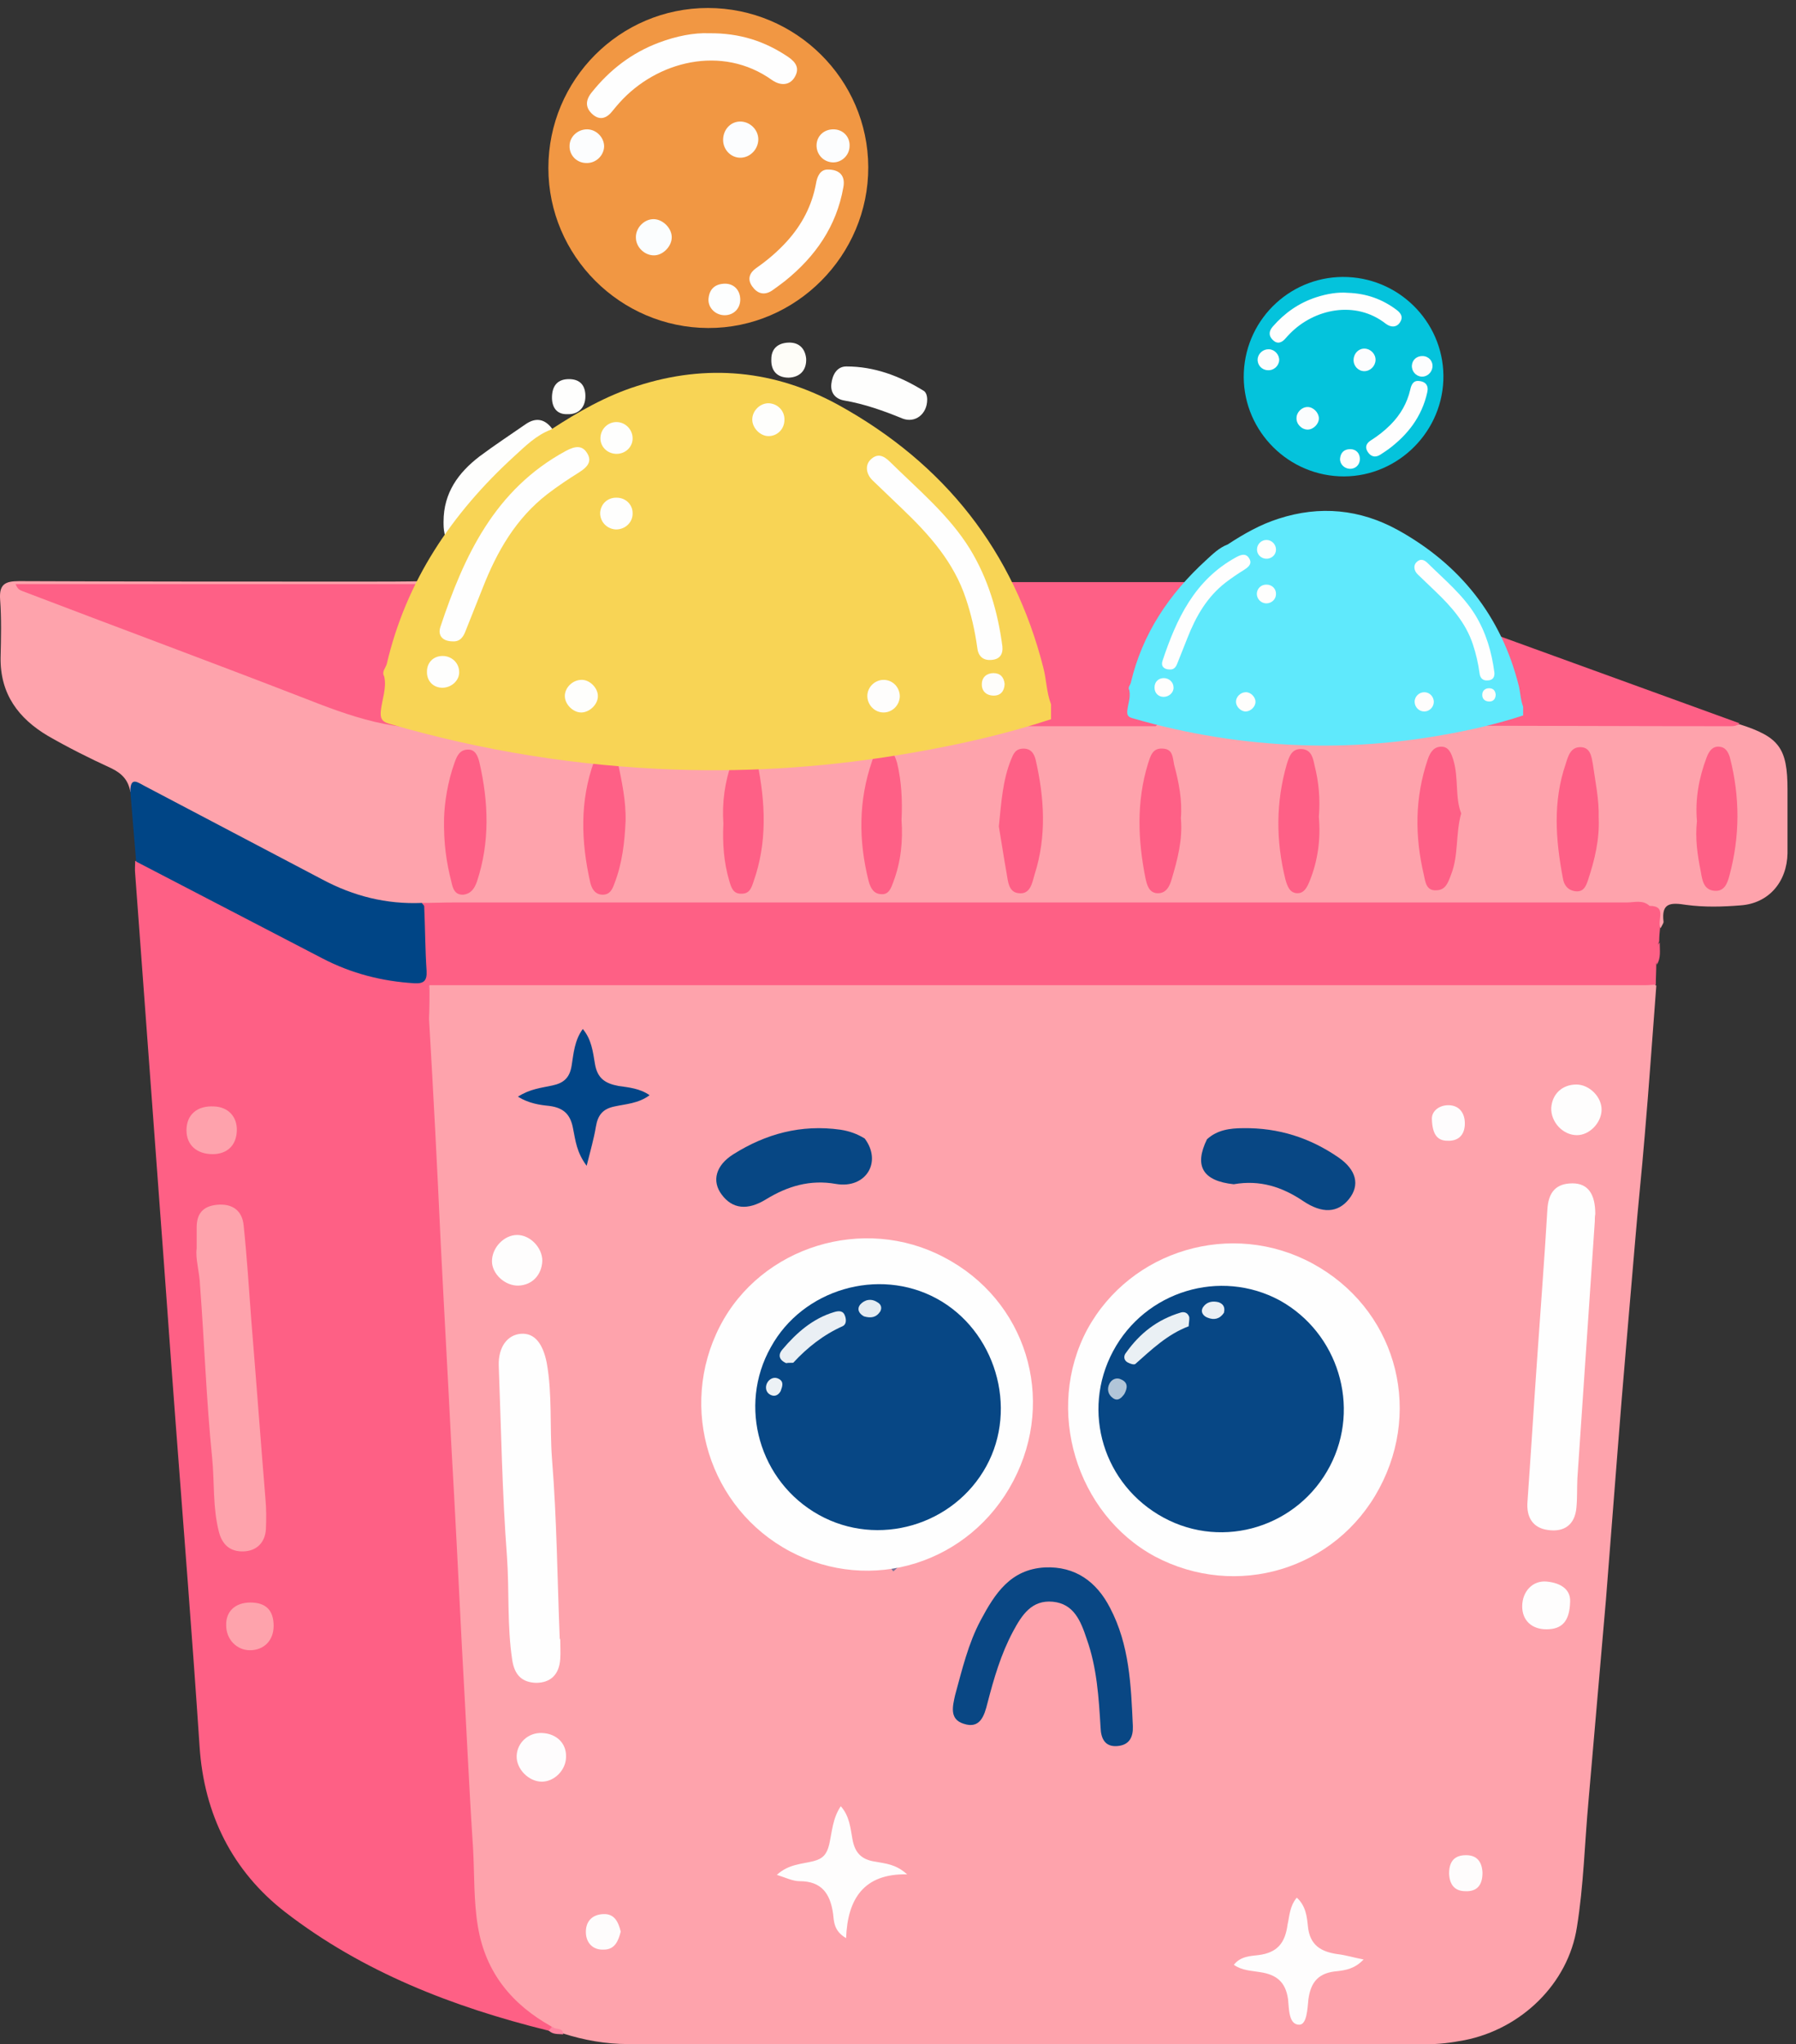
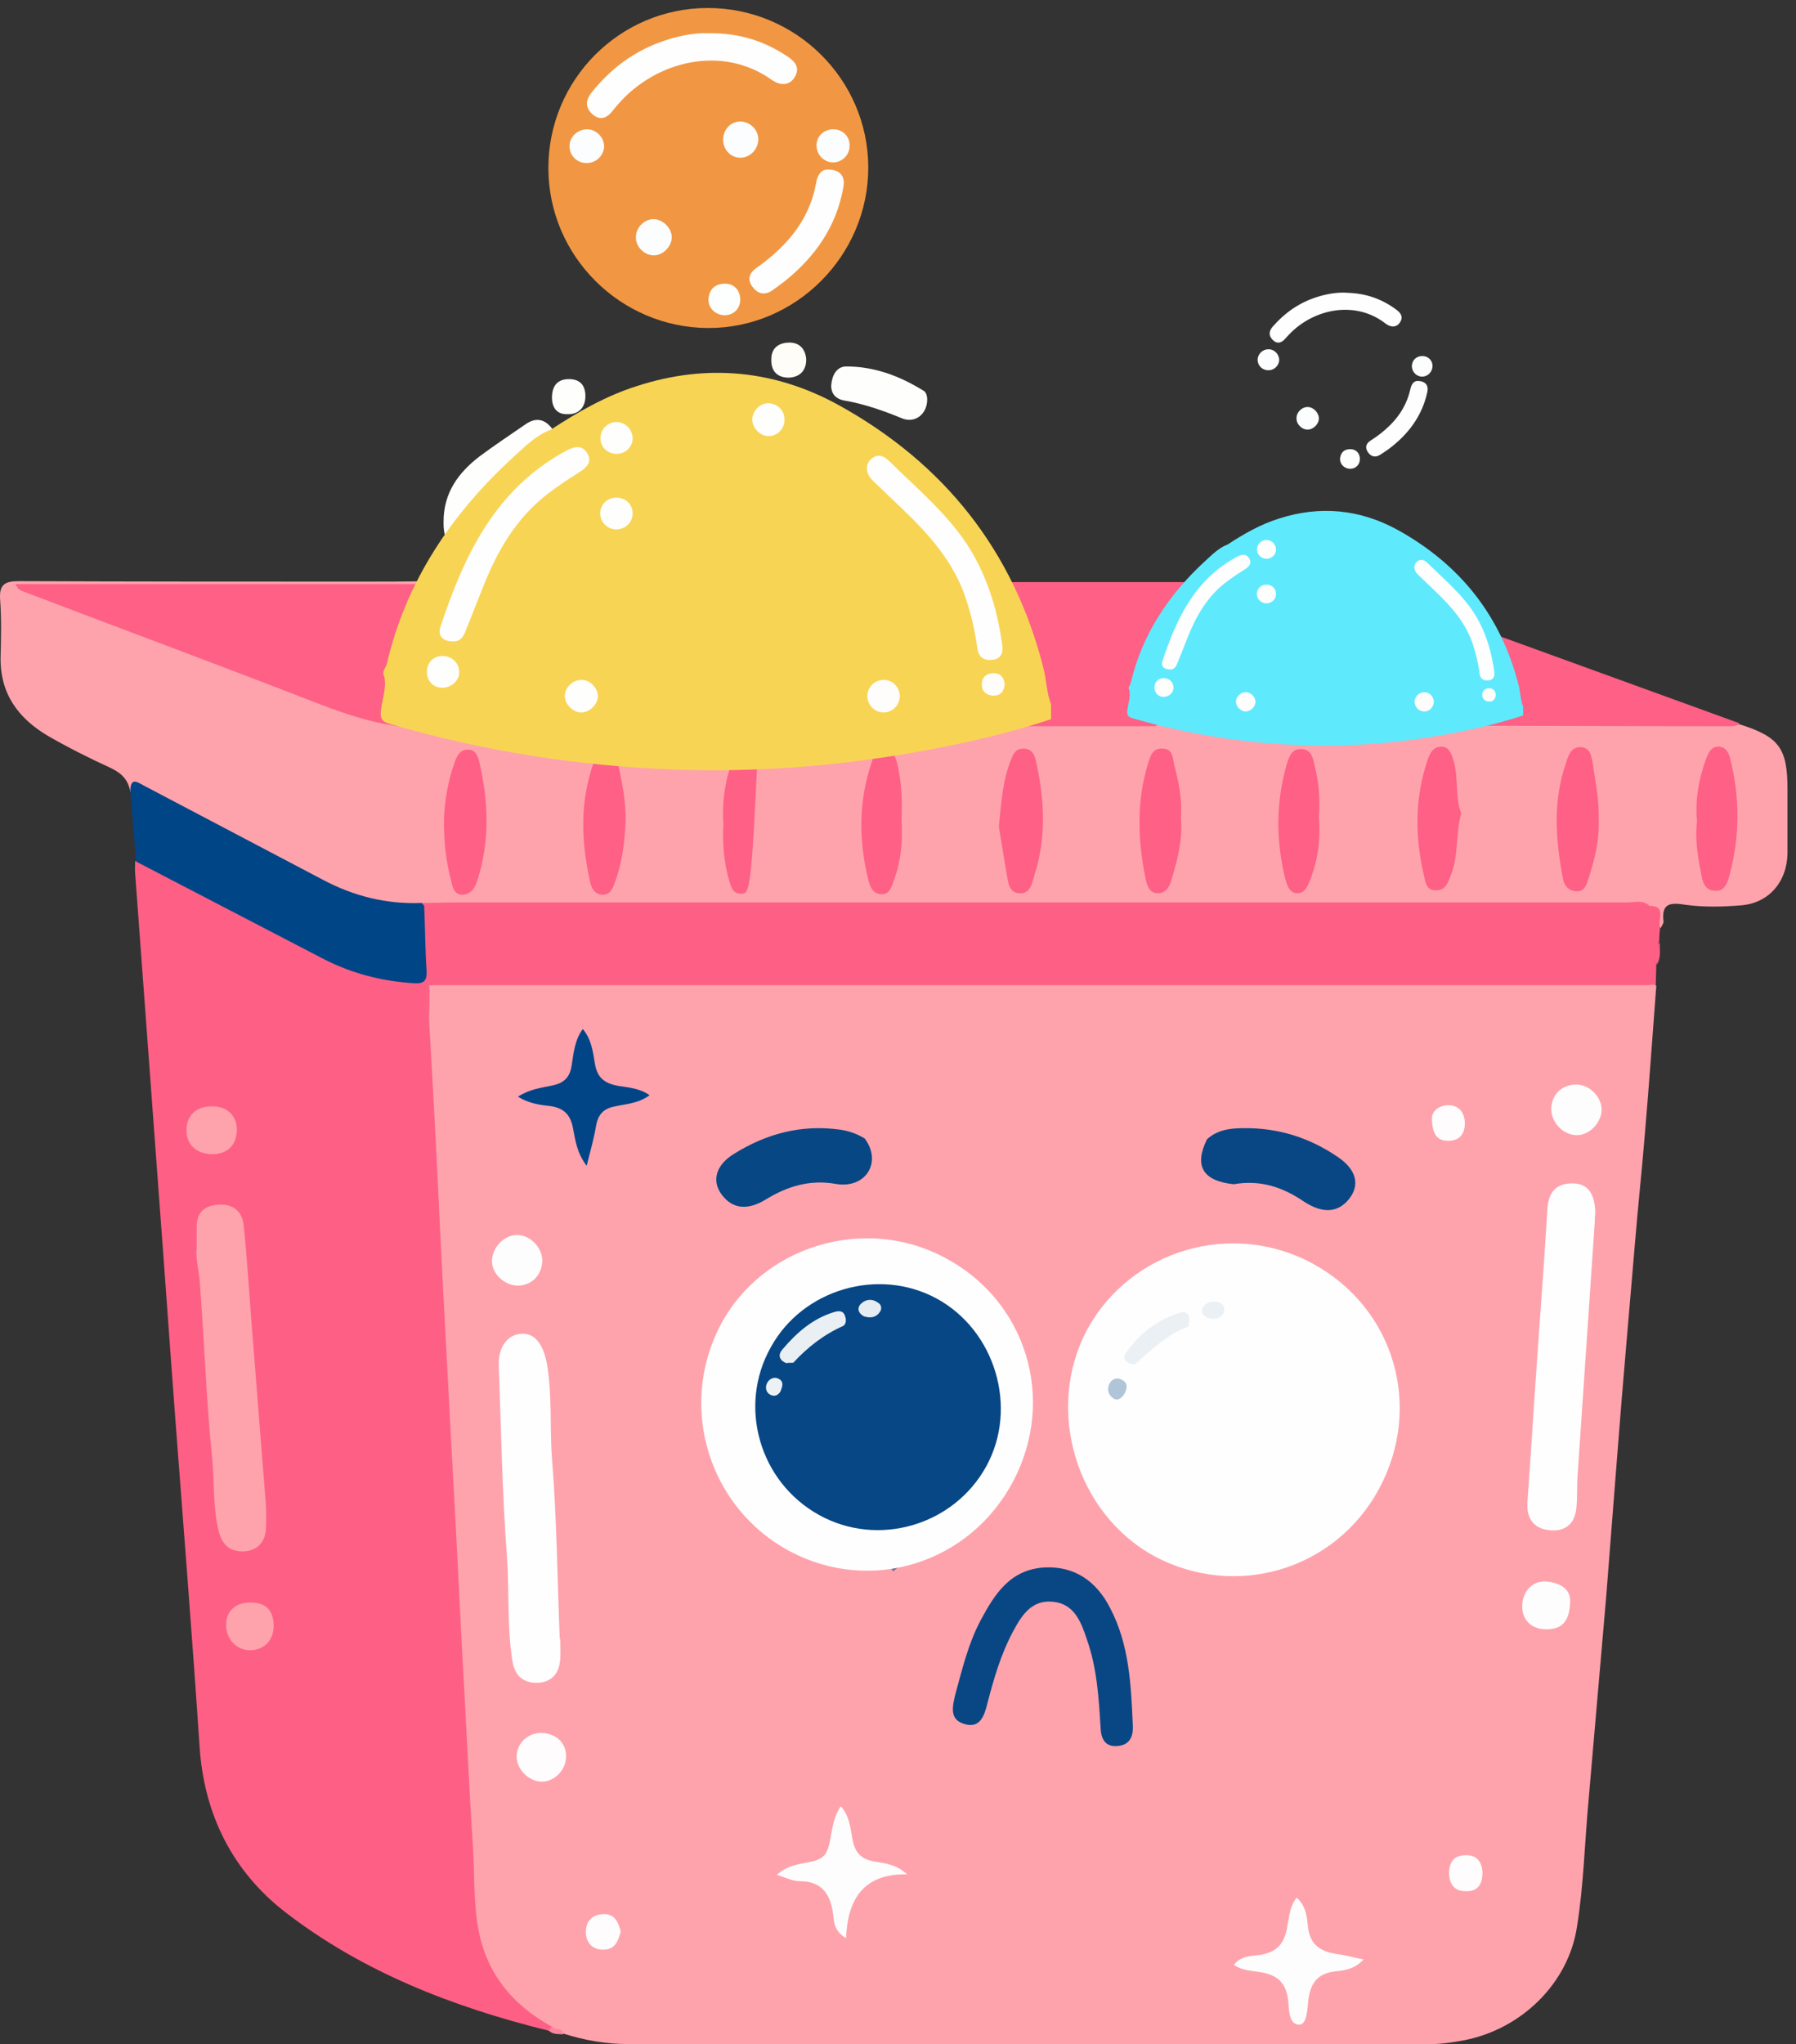
<svg xmlns="http://www.w3.org/2000/svg" width="138" height="157" viewBox="0 0 138 157" fill="none">
  <rect x="0" y="0" width="138" height="157" fill="#333333" stroke="none" />
  <path d="M127.266 75.707C126.968 79.558 126.708 83.409 126.373 87.261C126.15 89.99 125.852 92.72 125.629 95.449C125.182 100.796 124.699 106.106 124.29 111.452C123.992 115.266 123.694 119.08 123.397 122.857C122.951 128.017 122.504 133.139 122.058 138.299C121.76 141.552 121.686 144.805 121.165 148.021C120.495 152.358 116.887 155.835 112.535 156.695C111.53 156.882 110.526 157.032 109.484 156.994C89.062 156.994 68.677 156.994 48.255 156.994C46.544 156.994 44.87 156.695 43.233 156.172C42.824 155.835 42.266 155.835 41.819 155.574C38.137 153.629 36.388 150.488 36.165 146.413C35.83 139.757 35.458 133.102 35.086 126.446C34.863 122.184 34.677 117.884 34.417 113.584C34.082 107.601 33.784 101.581 33.412 95.561C33.152 91.561 32.892 87.56 32.817 83.559C32.78 81.727 32.445 79.932 32.52 78.1C32.668 77.24 32.296 76.268 32.966 75.483C33.598 75.109 34.305 75.146 35.012 75.146C65.031 75.146 95.051 75.146 125.071 75.146C125.852 75.296 126.633 75.146 127.266 75.707Z" fill="#FEA3AC" />
  <path d="M32.965 78.249C33.3 83.97 33.598 89.653 33.858 95.374C34.119 100.572 34.416 105.769 34.677 110.966C34.974 116.164 35.235 121.361 35.495 126.558C35.793 131.718 36.016 136.878 36.351 142.001C36.462 143.982 36.388 146.001 36.723 147.983C37.318 151.535 39.364 153.966 42.377 155.648C42.451 155.91 42.377 156.059 42.079 155.947C34.825 154.153 27.869 151.46 21.917 146.861C17.863 143.72 15.668 139.346 15.333 134.111C14.775 125.736 14.106 117.36 13.473 108.984C13.064 103.6 12.692 98.179 12.283 92.794C11.65 84.232 11.018 75.669 10.386 67.107C10.348 66.77 10.386 66.471 10.386 66.135C11.353 65.798 12.06 66.509 12.804 66.882C17.044 69.163 21.322 71.407 25.637 73.575C27.274 74.398 29.022 74.772 30.845 74.996C31.812 75.109 32.333 74.772 32.296 73.688C32.259 72.603 32.333 71.556 32.221 70.472C32.184 69.948 32.073 69.425 32.742 69.201C33.151 69.088 33.561 69.088 34.007 69.088C64.882 69.088 95.72 69.088 126.596 69.088C128.121 69.238 127.637 70.322 127.563 71.182C127.526 71.556 127.488 71.93 127.488 72.304C127.228 72.865 127.563 73.501 127.265 74.024C127.265 74.548 127.228 75.109 127.228 75.632C126.968 75.632 126.67 75.669 126.41 75.669C95.274 75.669 64.138 75.669 33.003 75.669C32.742 76.567 32.779 77.389 32.965 78.249Z" fill="#FE6085" />
  <path d="M127.6 71.294C127.265 70.734 128.158 69.575 126.745 69.575C126.224 69.313 125.629 69.462 125.108 69.462C94.382 69.462 63.692 69.462 32.966 69.462C30.25 70.061 27.721 69.462 25.303 68.228C20.839 65.985 16.449 63.517 11.986 61.274C11.353 60.975 10.758 60.601 10.014 60.825C9.865 59.928 9.382 59.404 8.526 58.993C6.889 58.245 5.253 57.422 3.69 56.525C1.421 55.179 0.007 53.309 0.045 50.505C0.082 49.01 0.119 47.514 0.007 46.018C-0.067 44.859 0.417 44.635 1.458 44.635C10.237 44.672 19.016 44.672 27.832 44.672C29.469 44.672 31.069 44.672 32.705 44.635C33.04 44.523 33.338 44.485 33.226 45.009C32.78 45.345 32.259 45.308 31.776 45.308C22.215 45.308 12.655 45.308 3.095 45.308C2.872 45.308 2.649 45.345 2.5 45.233C11.018 48.449 19.611 51.739 28.167 54.992C29.06 55.329 29.953 55.478 30.883 55.441C32.222 55.441 33.561 55.441 34.937 55.441C42.005 55.366 49.073 55.403 56.141 55.403C63.767 55.403 71.392 55.366 79.018 55.403C82.292 55.403 85.565 55.329 88.839 55.441C96.167 55.366 103.495 55.366 110.823 55.441C117.668 55.366 124.513 55.441 131.357 55.403C132.139 55.403 132.883 55.777 133.664 55.628C136.714 56.6 137.346 57.46 137.346 60.638C137.346 62.283 137.346 63.891 137.346 65.536C137.309 67.742 135.896 69.388 133.738 69.537C132.362 69.649 130.948 69.687 129.572 69.5C128.381 69.313 127.637 69.313 127.823 70.808C127.823 70.921 127.675 71.108 127.6 71.294Z" fill="#FEA3AC" />
  <path d="M91.592 44.71C92.15 47.14 92.15 49.496 91.294 51.851C90.96 53.496 89.955 54.656 88.802 55.777C85.529 55.777 82.292 55.777 79.019 55.777C79.428 54.356 79.316 52.861 79.279 51.403C79.168 50.692 78.721 50.094 78.126 49.72C77.308 49.234 77.085 48.823 77.642 47.925C78.275 46.916 77.94 45.794 77.68 44.71C82.329 44.71 86.942 44.71 91.592 44.71Z" fill="#FE6086" />
  <path d="M10.014 60.788C10.014 59.591 10.609 60.115 11.13 60.377C15.668 62.77 20.243 65.163 24.782 67.556C27.162 68.827 29.692 69.463 32.407 69.35C32.519 69.388 32.593 69.463 32.593 69.575C32.668 71.257 32.668 72.94 32.779 74.585C32.817 75.333 32.556 75.557 31.849 75.52C29.357 75.37 27.014 74.772 24.782 73.613C20.02 71.145 15.222 68.64 10.46 66.172C10.311 64.377 10.162 62.583 10.014 60.788Z" fill="#004586" />
  <path d="M111.307 52.562C111.977 51.104 112.609 49.608 113.576 48.262C120.272 50.692 126.968 53.123 133.664 55.553C133.441 55.778 133.18 55.778 132.883 55.778C125.517 55.778 118.152 55.74 110.786 55.74C110.228 54.581 110.526 53.534 111.307 52.562Z" fill="#FE6086" />
  <path d="M127.303 74.099C127.34 73.501 127.08 72.903 127.526 72.379C127.526 72.977 127.638 73.576 127.303 74.099Z" fill="#FE6086" />
  <path d="M42.154 155.948C42.266 155.835 42.34 155.761 42.452 155.648C42.638 155.948 43.27 155.648 43.27 156.247C42.898 156.209 42.489 156.284 42.154 155.948Z" fill="#FE85A1" />
  <path d="M43.047 125.885C43.047 126.409 43.084 126.932 43.047 127.418C42.972 128.577 42.34 129.25 41.187 129.25C40.145 129.213 39.55 128.69 39.364 127.53C38.955 124.876 39.141 122.221 38.955 119.566C38.583 114.668 38.508 109.77 38.322 104.872C38.285 103.451 38.992 102.516 40.033 102.441C41.075 102.366 41.707 103.189 42.005 104.647C42.451 107.115 42.228 109.583 42.414 112.051C42.786 116.65 42.823 121.286 43.009 125.885C43.009 125.885 43.009 125.885 43.047 125.885Z" fill="#FEFEFE" />
  <path d="M122.541 93.804C122.095 100.385 121.648 106.965 121.202 113.546C121.165 114.294 121.202 115.042 121.128 115.79C121.016 117.098 120.198 117.697 118.933 117.51C117.817 117.36 117.259 116.575 117.37 115.304C117.631 111.639 117.854 107.975 118.114 104.311C118.375 100.497 118.672 96.72 118.896 92.906C118.97 91.598 119.528 90.888 120.83 90.888C122.02 90.888 122.578 91.71 122.578 93.243C122.541 93.43 122.541 93.617 122.541 93.804Z" fill="#FEFEFE" />
  <path d="M39.795 84.231C40.725 83.632 41.581 83.558 42.436 83.371C43.329 83.184 43.775 82.772 43.924 81.838C44.073 80.903 44.147 79.893 44.78 79.033C45.449 79.818 45.561 80.791 45.71 81.688C45.896 82.847 46.528 83.221 47.532 83.408C48.313 83.52 49.169 83.595 49.913 84.118C49.057 84.754 48.09 84.791 47.235 84.978C46.305 85.165 45.933 85.651 45.784 86.549C45.635 87.446 45.375 88.344 45.077 89.54C44.296 88.493 44.222 87.596 44.036 86.698C43.85 85.651 43.366 85.091 42.213 84.941C41.469 84.866 40.651 84.754 39.795 84.231Z" fill="#014587" />
  <path d="M99.641 145.748C100.348 146.384 100.423 147.244 100.497 147.954C100.646 149.413 101.502 149.899 102.766 150.086C103.399 150.16 103.994 150.347 104.775 150.497C104.105 151.207 103.399 151.32 102.766 151.394C101.353 151.506 100.72 152.179 100.534 153.563C100.46 154.273 100.423 155.507 99.828 155.507C99.009 155.507 99.046 154.273 98.972 153.563C98.786 152.217 98.079 151.656 96.814 151.469C96.182 151.357 95.438 151.357 94.806 150.908C95.326 150.235 96.108 150.235 96.703 150.16C98.154 149.973 98.749 149.226 98.935 147.805C99.084 147.169 99.084 146.421 99.641 145.748Z" fill="#FEFDFD" />
  <path d="M69.699 143.96C66.388 143.886 65.123 145.83 65.012 148.858C64.045 148.298 64.082 147.55 64.007 146.952C63.784 145.419 63.115 144.484 61.441 144.484C60.92 144.484 60.399 144.222 59.692 143.998C60.585 143.175 61.59 143.175 62.482 142.951C63.226 142.764 63.524 142.427 63.71 141.679C63.933 140.707 63.97 139.66 64.603 138.726C65.272 139.473 65.347 140.408 65.495 141.231C65.681 142.315 66.202 142.839 67.281 142.988C68.062 143.138 68.843 143.175 69.699 143.96Z" fill="#FEFDFD" />
  <path d="M121.127 83.297C122.132 83.297 123.099 84.269 123.062 85.279C123.024 86.251 122.132 87.186 121.165 87.186C120.086 87.186 119.156 86.176 119.193 85.092C119.267 84.007 120.049 83.297 121.127 83.297Z" fill="#FEFDFD" />
  <path d="M39.847 98.74C38.806 98.777 37.801 97.842 37.801 96.87C37.801 95.823 38.731 94.851 39.736 94.851C40.74 94.851 41.67 95.823 41.67 96.832C41.633 97.917 40.889 98.702 39.847 98.74Z" fill="#FEFDFD" />
  <path d="M120.645 123.006C120.607 124.539 120.012 125.138 118.822 125.138C117.669 125.138 116.962 124.427 116.962 123.38C116.962 122.221 117.78 121.361 118.859 121.473C119.975 121.585 120.682 122.109 120.645 123.006Z" fill="#FEFDFD" />
  <path d="M43.493 134.934C43.493 135.943 42.6 136.841 41.633 136.841C40.629 136.841 39.662 135.869 39.699 134.859C39.736 133.849 40.592 133.064 41.633 133.102C42.749 133.139 43.53 133.887 43.493 134.934Z" fill="#FEFCFD" />
  <path d="M113.911 143.833C113.911 144.73 113.539 145.291 112.609 145.253C111.753 145.253 111.381 144.73 111.344 143.907C111.344 143.01 111.716 142.487 112.646 142.487C113.502 142.487 113.874 143.01 113.911 143.833Z" fill="#FEFCFC" />
  <path d="M47.696 148.357C47.511 149.067 47.25 149.74 46.395 149.74C45.576 149.778 45.055 149.254 45.018 148.469C44.981 147.609 45.465 147.048 46.357 147.011C47.213 146.973 47.511 147.609 47.696 148.357Z" fill="#FEFCFC" />
  <path d="M110.023 85.97C109.986 85.371 110.544 84.885 111.288 84.885C112.144 84.885 112.59 85.521 112.553 86.381C112.516 87.204 112.032 87.652 111.214 87.615C110.395 87.615 110.06 87.054 110.023 85.97Z" fill="#FEFCFD" />
  <path d="M32.966 78.249C32.371 77.389 32.668 76.567 33.003 75.744C33.003 76.567 33.003 77.427 32.966 78.249Z" fill="#FE6086" />
  <path d="M68.677 119.454C68.788 119.753 68.602 120.164 69.012 120.351C68.9 120.463 68.64 120.688 68.64 120.688C68.23 120.239 68.416 119.828 68.677 119.454Z" fill="#747097" />
  <path d="M15.111 95.898C15.111 95.113 15.111 94.701 15.111 94.29C15.111 93.243 15.557 92.645 16.673 92.533C17.863 92.421 18.607 92.981 18.719 94.103C18.979 96.571 19.128 99.001 19.314 101.469C19.686 105.993 20.021 110.555 20.393 115.079C20.467 115.864 20.467 116.687 20.43 117.472C20.356 118.482 19.723 119.117 18.719 119.155C17.715 119.192 17.082 118.669 16.822 117.659C16.338 115.79 16.487 113.845 16.301 111.976C15.854 107.564 15.706 103.152 15.371 98.74C15.334 97.693 14.999 96.646 15.111 95.898Z" fill="#FEA3AC" />
  <path d="M32.594 69.575C32.519 69.5 32.482 69.425 32.408 69.35C33.226 69.35 34.082 69.313 34.9 69.313C64.92 69.313 94.939 69.313 124.996 69.313C125.591 69.313 126.224 69.089 126.745 69.575C95.386 69.537 63.99 69.575 32.594 69.575Z" fill="#FE6086" />
  <path d="M18.197 86.849C18.16 87.971 17.453 88.644 16.337 88.644C15.11 88.644 14.329 87.934 14.329 86.812C14.329 85.615 15.147 84.905 16.449 84.98C17.528 85.017 18.235 85.765 18.197 86.849Z" fill="#FEA2AC" />
  <path d="M19.203 126.745C18.198 126.745 17.38 125.923 17.38 124.838C17.343 123.754 18.087 123.081 19.24 123.081C20.43 123.081 21.025 123.679 21.025 124.876C21.025 125.998 20.281 126.745 19.203 126.745Z" fill="#FEA3AC" />
  <path d="M33.301 49.907C33.561 51.029 35.049 51.44 35.235 52.226C35.421 52.973 34.454 53.983 34.602 55.067C34.64 55.292 34.677 55.516 34.714 55.74C30.585 56.413 26.865 54.992 23.145 53.534C16.003 50.767 8.824 48.113 1.681 45.383C1.495 45.308 1.347 45.233 1.198 44.86C11.874 44.86 22.55 44.86 33.226 44.86C33.487 44.972 33.561 45.159 33.412 45.42C32.445 46.879 32.705 48.374 33.301 49.907Z" fill="#FE6086" />
  <path d="M34.119 62.845C34.157 61.685 34.38 60.078 34.938 58.545C35.124 58.021 35.347 57.572 35.979 57.572C36.537 57.572 36.723 58.096 36.835 58.545C37.542 61.611 37.653 64.677 36.649 67.705C36.463 68.229 36.202 68.64 35.607 68.715C34.938 68.752 34.789 68.229 34.677 67.705C34.305 66.247 34.082 64.789 34.119 62.845Z" fill="#FE6086" />
  <path d="M76.749 63.48C76.936 61.61 77.047 59.928 77.68 58.357C77.865 57.909 78.014 57.497 78.647 57.497C79.242 57.497 79.465 57.909 79.577 58.357C80.246 61.274 80.432 64.228 79.502 67.144C79.316 67.742 79.205 68.715 78.275 68.602C77.493 68.528 77.456 67.705 77.345 67.069C77.121 65.835 76.936 64.564 76.749 63.48Z" fill="#FE6086" />
  <path d="M122.839 62.807C122.913 64.452 122.541 66.023 122.02 67.593C121.872 68.042 121.686 68.528 121.053 68.453C120.458 68.378 120.161 67.967 120.086 67.444C119.528 64.49 119.305 61.573 120.309 58.657C120.495 58.059 120.681 57.386 121.425 57.386C122.206 57.386 122.281 58.096 122.392 58.694C122.578 60.04 122.876 61.386 122.839 62.807Z" fill="#FE6086" />
  <path d="M112.274 62.471C111.828 64.079 112.088 65.686 111.493 67.182C111.27 67.78 111.084 68.378 110.34 68.378C109.596 68.416 109.521 67.743 109.41 67.219C108.703 64.228 108.703 61.274 109.707 58.32C109.893 57.759 110.191 57.348 110.749 57.348C111.344 57.348 111.53 57.909 111.679 58.395C112.088 59.779 111.791 61.237 112.274 62.471Z" fill="#FE6086" />
-   <path d="M55.583 63.255C55.471 61.61 55.694 60.04 56.252 58.469C56.438 57.983 56.624 57.497 57.294 57.497C57.963 57.535 58.112 58.058 58.187 58.544C58.819 61.648 58.968 64.714 57.889 67.742C57.74 68.191 57.591 68.64 56.996 68.64C56.327 68.677 56.178 68.154 56.029 67.63C55.62 66.247 55.508 64.788 55.583 63.255Z" fill="#FE6086" />
+   <path d="M55.583 63.255C55.471 61.61 55.694 60.04 56.252 58.469C56.438 57.983 56.624 57.497 57.294 57.497C57.963 57.535 58.112 58.058 58.187 58.544C57.74 68.191 57.591 68.64 56.996 68.64C56.327 68.677 56.178 68.154 56.029 67.63C55.62 66.247 55.508 64.788 55.583 63.255Z" fill="#FE6086" />
  <path d="M101.338 62.732C101.487 64.452 101.264 66.097 100.631 67.668C100.445 68.116 100.222 68.603 99.701 68.603C99.106 68.603 98.92 68.079 98.771 67.556C98.027 64.564 98.027 61.61 98.883 58.657C99.069 58.096 99.255 57.46 100.073 57.535C100.78 57.61 100.892 58.245 101.003 58.769C101.338 60.077 101.45 61.386 101.338 62.732Z" fill="#FE6086" />
  <path d="M130.39 63.069C130.241 61.386 130.539 59.741 131.134 58.171C131.32 57.685 131.58 57.311 132.101 57.348C132.547 57.385 132.771 57.685 132.919 58.171C133.701 61.199 133.701 64.228 132.882 67.257C132.733 67.817 132.51 68.49 131.729 68.416C130.911 68.341 130.799 67.63 130.687 66.957C130.427 65.686 130.241 64.377 130.39 63.069Z" fill="#FE6086" />
  <path d="M48.069 63.069C47.994 64.714 47.808 66.322 47.213 67.855C47.064 68.266 46.878 68.752 46.246 68.715C45.688 68.677 45.465 68.228 45.353 67.78C44.646 64.639 44.535 61.535 45.651 58.469C45.799 58.058 45.985 57.535 46.581 57.609C47.101 57.684 47.362 58.058 47.473 58.544C47.771 60.002 48.106 61.498 48.069 63.069Z" fill="#FE6086" />
  <path d="M69.272 62.994C69.383 64.564 69.235 66.172 68.639 67.743C68.491 68.154 68.305 68.715 67.747 68.677C67.152 68.677 66.891 68.229 66.742 67.668C65.961 64.564 65.961 61.498 67.003 58.47C67.152 58.021 67.338 57.46 68.007 57.535C68.639 57.61 68.788 58.133 68.937 58.619C69.272 60.04 69.346 61.461 69.272 62.994Z" fill="#FE6086" />
  <path d="M90.737 62.844C90.885 64.49 90.476 66.022 90.03 67.518C89.881 68.042 89.621 68.64 88.914 68.603C88.281 68.565 88.133 67.967 88.021 67.481C87.426 64.527 87.314 61.573 88.207 58.657C88.393 58.096 88.542 57.423 89.36 57.497C90.141 57.535 90.104 58.208 90.216 58.731C90.588 60.115 90.848 61.461 90.737 62.844Z" fill="#FE6086" />
  <path d="M34.081 40.073C34.081 37.83 35.235 36.297 36.834 35.063C37.987 34.203 39.178 33.418 40.368 32.595C41.112 32.072 41.782 32.146 42.34 32.819C42.935 33.53 42.712 34.278 42.042 34.764C41.038 35.511 39.959 36.147 38.955 36.895C37.69 37.83 36.611 38.914 36.946 40.709C37.132 41.681 36.797 42.429 35.755 42.541C34.714 42.653 34.305 41.868 34.156 40.971C34.081 40.634 34.081 40.335 34.081 40.073Z" fill="#FEFEFD" />
  <path d="M71.243 30.688C71.243 31.81 70.313 32.52 69.346 32.146C67.895 31.548 66.407 31.025 64.882 30.763C64.213 30.651 63.803 30.202 63.878 29.492C63.952 28.819 64.287 28.145 65.031 28.145C67.151 28.145 69.086 28.856 70.909 29.978C71.169 30.09 71.243 30.426 71.243 30.688Z" fill="#FEFEFD" />
  <path d="M60.568 26.314C61.423 26.276 61.87 26.8 61.944 27.547C61.981 28.407 61.498 28.968 60.605 29.006C59.712 29.006 59.228 28.482 59.266 27.585C59.266 26.8 59.749 26.351 60.568 26.314Z" fill="#FEFDF8" />
  <path d="M38.137 45.345C38.099 46.056 37.765 46.617 36.909 46.654C36.016 46.691 35.496 46.205 35.496 45.308C35.496 44.485 35.942 43.999 36.798 43.999C37.69 43.962 38.062 44.448 38.137 45.345Z" fill="#FEFDFC" />
  <path d="M42.414 30.427C42.452 29.604 42.861 29.118 43.716 29.118C44.572 29.118 44.981 29.604 44.981 30.427C44.981 31.324 44.423 31.847 43.605 31.81C42.786 31.847 42.377 31.287 42.414 30.427Z" fill="#FEFEFD" />
  <g clip-path="url(#clip0_1963_333218)">
    <path d="M92.74 87.503C93.516 86.791 94.487 86.649 95.536 86.649C98.254 86.613 100.661 87.396 102.836 88.891C104.234 89.852 104.506 91.027 103.651 92.095C102.797 93.162 101.593 93.234 100.118 92.237C98.526 91.169 96.817 90.6 94.798 90.956C92.429 90.706 91.73 89.567 92.74 87.503Z" fill="#084784" />
    <path d="M64.23 90.932C62.249 90.576 60.502 91.11 58.871 92.107C57.434 92.996 56.269 92.854 55.454 91.751C54.677 90.718 54.988 89.508 56.347 88.654C58.832 87.088 61.55 86.34 64.579 86.767C65.278 86.874 65.861 87.088 66.443 87.444C67.802 89.259 66.521 91.323 64.23 90.932Z" fill="#074784" />
  </g>
  <path d="M77.863 113.744C74.539 120.078 66.924 122.452 60.71 119.156C54.495 115.86 52.091 108.133 55.31 101.874C58.475 95.716 66.374 93.299 72.538 96.567C78.831 99.84 81.188 107.41 77.863 113.744Z" fill="#FEFEFE" />
  <path d="M59.23 103.468C61.676 99.02 67.494 97.314 71.957 99.728C76.471 102.17 78.257 108.12 75.783 112.619C73.283 117.168 67.465 118.874 62.928 116.355C58.34 113.807 56.679 107.991 59.23 103.468Z" fill="#074785" />
  <path d="M60.412 104.698C59.776 104.42 59.814 103.981 60.133 103.629C61.2 102.369 62.443 101.27 64.08 100.778C64.47 100.661 64.805 100.646 64.946 101.116C65.04 101.429 65.005 101.738 64.744 101.859C63.283 102.512 62.044 103.482 60.954 104.663C60.876 104.687 60.568 104.651 60.412 104.698Z" fill="#EAEFF4" />
  <path d="M66.388 101.104C65.982 100.885 65.838 100.544 66.079 100.216C66.425 99.813 66.944 99.7 67.424 100.025C67.677 100.162 67.798 100.424 67.635 100.729C67.312 101.21 66.899 101.249 66.388 101.104Z" fill="#E5ECF2" />
  <path d="M59.987 106.835C59.824 107.14 59.535 107.312 59.181 107.12C58.825 106.928 58.786 106.513 58.949 106.208C59.112 105.903 59.479 105.707 59.834 105.899C60.24 106.119 60.127 106.451 59.987 106.835Z" fill="#ECF1F5" />
  <path d="M100.84 97.037C107.129 100.439 109.357 108.005 105.982 114.312C102.634 120.567 94.996 122.863 88.731 119.54C82.696 116.275 80.248 108.262 83.542 102.109C86.886 95.982 94.653 93.691 100.84 97.037Z" fill="#FEFEFE" />
-   <path d="M89.41 116.563C84.795 114.066 83.052 108.402 85.529 103.774C88.006 99.146 93.773 97.412 98.338 99.881C102.825 102.374 104.567 108.038 102.195 112.592C99.769 117.247 94.025 119.059 89.41 116.563Z" fill="#074785" />
  <path d="M91.335 101.864C89.694 102.485 88.475 103.663 87.233 104.762C87.127 104.836 86.847 104.75 86.644 104.64C86.339 104.475 86.323 104.139 86.51 103.912C87.584 102.394 88.928 101.349 90.721 100.81C91.033 100.717 91.287 100.854 91.381 101.167C91.401 101.375 91.343 101.606 91.335 101.864Z" fill="#EAF0F4" />
  <path d="M86.392 107.066C86.15 107.395 85.886 107.645 85.507 107.375C85.129 107.104 85.038 106.662 85.256 106.255C85.447 105.899 85.836 105.782 86.141 105.946C86.726 106.197 86.609 106.659 86.392 107.066Z" fill="#B1C5D8" />
  <path d="M94.043 100.832C93.72 101.313 93.28 101.402 92.796 101.206C92.465 101.093 92.191 100.748 92.46 100.369C92.728 99.989 93.169 99.9 93.629 100.017C93.96 100.131 94.159 100.37 94.043 100.832Z" fill="#EBF0F5" />
  <path d="M75.359 124.429C76.45 122.391 77.639 120.537 80.276 120.386C82.627 120.278 84.269 121.494 85.295 123.495C86.787 126.339 86.905 129.425 87.046 132.59C87.074 133.394 86.798 134.033 85.841 134.107C84.884 134.181 84.594 133.498 84.566 132.694C84.426 130.384 84.286 128.075 83.498 125.874C83.047 124.513 82.518 123.175 80.896 123.021C79.275 122.867 78.519 124.035 77.837 125.309C76.91 127.042 76.365 128.916 75.872 130.817C75.639 131.743 75.324 132.821 74.046 132.393C72.92 132.047 73.208 131.019 73.387 130.196C73.935 128.193 74.405 126.213 75.359 124.429Z" fill="#094784" />
  <path d="M42.327 32.999C44.407 31.639 46.551 30.408 48.937 29.652C54.321 27.903 59.552 28.422 64.455 31.121C72.575 35.612 77.893 42.328 80.169 51.289C80.41 52.217 80.41 53.189 80.76 54.096C80.76 54.485 80.76 54.852 80.76 55.24C77.28 56.385 73.713 57.184 70.123 57.81C64.083 58.868 57.998 59.322 51.87 59.106C44.407 58.846 37.075 57.68 29.896 55.586C29.305 55.413 29.217 55.132 29.261 54.614C29.349 53.729 29.721 52.865 29.524 51.958C29.305 51.591 29.633 51.31 29.721 50.986C31.209 44.617 34.711 39.434 39.504 35.051C40.358 34.273 41.189 33.431 42.327 32.999Z" fill="#F8D455" />
  <path d="M77.018 49.626C77.084 50.252 76.821 50.641 76.186 50.684C75.508 50.749 75.157 50.36 75.092 49.756C74.917 48.482 74.632 47.208 74.216 45.977C73.297 43.191 71.415 41.075 69.336 39.089C68.57 38.355 67.804 37.62 67.037 36.886C66.534 36.39 66.469 35.72 66.884 35.31C67.431 34.77 67.913 35.008 68.373 35.461C70.539 37.599 72.903 39.542 74.523 42.155C75.945 44.487 76.668 46.992 77.018 49.626Z" fill="#FEFEFE" />
  <path d="M34.777 49.259C34.033 49.259 33.617 48.827 33.836 48.158C35.652 42.695 38.016 37.599 43.466 34.641C44.254 34.209 44.757 34.23 45.107 34.792C45.457 35.353 45.282 35.785 44.494 36.282C43.663 36.8 42.853 37.34 42.065 37.944C39.636 39.823 38.191 42.349 37.097 45.135C36.659 46.236 36.221 47.337 35.783 48.439C35.608 48.914 35.346 49.302 34.777 49.259Z" fill="#FEFEFE" />
  <path d="M67.891 54.722C67.213 54.722 66.665 54.161 66.644 53.491C66.622 52.779 67.235 52.196 67.935 52.217C68.613 52.239 69.139 52.8 69.139 53.491C69.117 54.161 68.57 54.722 67.891 54.722Z" fill="#FEFDFC" />
  <path d="M60.275 32.243C60.275 32.956 59.727 33.496 59.049 33.496C58.414 33.496 57.801 32.87 57.801 32.222C57.801 31.552 58.392 30.97 59.049 30.97C59.749 30.991 60.296 31.552 60.275 32.243Z" fill="#FEFEFC" />
  <path d="M45.938 53.448C45.96 54.074 45.325 54.701 44.691 54.722C44.056 54.744 43.421 54.118 43.4 53.491C43.378 52.844 43.969 52.239 44.647 52.217C45.282 52.174 45.938 52.822 45.938 53.448Z" fill="#FEFEFC" />
  <path d="M48.609 39.456C48.609 40.125 48.04 40.665 47.339 40.665C46.661 40.643 46.114 40.103 46.114 39.412C46.136 38.721 46.683 38.203 47.383 38.225C48.084 38.225 48.631 38.765 48.609 39.456Z" fill="#FEFEFD" />
  <path d="M35.281 51.613C35.302 52.261 34.69 52.822 33.989 52.822C33.311 52.822 32.807 52.325 32.807 51.635C32.785 50.9 33.289 50.382 34.011 50.382C34.712 50.382 35.281 50.922 35.281 51.613Z" fill="#FEFEFD" />
  <path d="M46.136 33.626C46.158 32.935 46.727 32.395 47.405 32.416C48.084 32.438 48.631 33.021 48.609 33.712C48.587 34.381 47.996 34.9 47.296 34.856C46.617 34.813 46.114 34.273 46.136 33.626Z" fill="#FEFEFD" />
  <path d="M77.193 52.541C77.171 53.081 76.886 53.427 76.361 53.427C75.792 53.427 75.42 53.081 75.442 52.541C75.442 52.023 75.814 51.699 76.339 51.699C76.865 51.699 77.149 52.023 77.193 52.541Z" fill="#FEFDFA" />
  <path d="M94.335 41.815C95.563 41.012 96.83 40.285 98.239 39.839C101.419 38.806 104.508 39.112 107.404 40.706C112.2 43.359 115.341 47.325 116.685 52.617C116.827 53.166 116.827 53.74 117.034 54.275C117.034 54.505 117.034 54.722 117.034 54.951C114.979 55.627 112.872 56.099 110.752 56.469C107.184 57.094 103.591 57.362 99.971 57.234C95.563 57.081 91.233 56.392 86.993 55.155C86.644 55.053 86.592 54.888 86.618 54.581C86.67 54.059 86.889 53.548 86.773 53.013C86.644 52.796 86.838 52.63 86.889 52.439C87.769 48.677 89.837 45.616 92.668 43.027C93.172 42.568 93.663 42.071 94.335 41.815Z" fill="#5FE9FC" />
  <path d="M114.823 51.636C114.862 52.005 114.707 52.235 114.332 52.26C113.932 52.299 113.725 52.069 113.686 51.712C113.583 50.96 113.414 50.207 113.169 49.48C112.626 47.835 111.514 46.585 110.286 45.412C109.834 44.978 109.381 44.545 108.929 44.111C108.632 43.818 108.593 43.422 108.838 43.18C109.162 42.861 109.446 43.002 109.717 43.269C110.997 44.532 112.393 45.68 113.35 47.223C114.19 48.6 114.617 50.08 114.823 51.636Z" fill="#FEFEFE" />
  <path d="M89.875 51.419C89.436 51.419 89.19 51.164 89.32 50.768C90.392 47.542 91.788 44.532 95.007 42.785C95.473 42.53 95.77 42.542 95.977 42.874C96.184 43.206 96.08 43.461 95.615 43.754C95.124 44.06 94.645 44.379 94.18 44.736C92.745 45.846 91.892 47.338 91.246 48.983C90.987 49.633 90.729 50.284 90.47 50.934C90.367 51.215 90.212 51.444 89.875 51.419Z" fill="#FEFEFE" />
  <path d="M109.434 54.645C109.033 54.645 108.71 54.314 108.697 53.919C108.684 53.498 109.046 53.153 109.46 53.166C109.861 53.179 110.171 53.511 110.171 53.919C110.158 54.314 109.835 54.645 109.434 54.645Z" fill="#FEFDFC" />
  <path d="M96.468 53.893C96.481 54.263 96.106 54.633 95.731 54.645C95.356 54.658 94.981 54.288 94.969 53.918C94.956 53.536 95.305 53.179 95.705 53.166C96.08 53.141 96.468 53.523 96.468 53.893Z" fill="#FEFEFC" />
  <path d="M98.045 45.629C98.045 46.024 97.709 46.343 97.295 46.343C96.894 46.33 96.571 46.011 96.571 45.603C96.584 45.195 96.907 44.889 97.321 44.902C97.735 44.902 98.058 45.221 98.045 45.629Z" fill="#FEFEFD" />
  <path d="M90.172 52.809C90.186 53.191 89.823 53.523 89.41 53.523C89.009 53.523 88.712 53.23 88.712 52.822C88.699 52.388 88.996 52.082 89.423 52.082C89.836 52.082 90.172 52.401 90.172 52.809Z" fill="#FEFEFD" />
  <path d="M96.584 42.185C96.597 41.777 96.933 41.458 97.334 41.471C97.735 41.484 98.058 41.828 98.045 42.236C98.032 42.632 97.683 42.938 97.269 42.912C96.869 42.887 96.572 42.568 96.584 42.185Z" fill="#FEFEFD" />
  <path d="M114.927 53.357C114.914 53.676 114.746 53.88 114.436 53.88C114.099 53.88 113.88 53.676 113.893 53.357C113.893 53.051 114.112 52.86 114.423 52.86C114.733 52.86 114.901 53.051 114.927 53.357Z" fill="#FEFDFA" />
  <g clip-path="url(#clip1_1963_333218)">
    <path d="M47.917 13.614C47.917 14.351 47.438 14.87 46.782 14.87C46.144 14.87 45.647 14.312 45.647 13.594C45.647 12.916 46.197 12.318 46.8 12.318C47.438 12.318 47.917 12.876 47.917 13.614Z" fill="#FEFDFD" />
    <path d="M50.506 20.511C49.956 20.511 49.495 19.993 49.495 19.375C49.495 18.737 49.938 18.219 50.488 18.219C51.056 18.219 51.499 18.717 51.499 19.355C51.499 19.993 51.056 20.511 50.506 20.511Z" fill="#FEFDFD" />
  </g>
  <g clip-path="url(#clip2_1963_333218)">
    <path d="M54.389 0.614C61.163 0.614 66.691 6.1 66.715 12.832C66.739 19.611 61.163 25.217 54.413 25.193C47.664 25.169 42.136 19.659 42.136 12.903C42.136 6.124 47.616 0.614 54.389 0.614Z" fill="#F19743" />
    <path d="M54.485 2.554C56.855 2.53 58.793 3.177 60.564 4.375C61.163 4.782 61.474 5.261 61.043 5.956C60.684 6.531 60.014 6.627 59.32 6.148C55.467 3.393 50.441 4.71 47.593 7.896C47.425 8.088 47.234 8.304 47.066 8.519C46.635 9.07 46.109 9.286 45.534 8.783C44.96 8.28 44.984 7.705 45.439 7.13C46.827 5.381 48.526 4.063 50.632 3.273C51.972 2.77 53.313 2.506 54.485 2.554Z" fill="#FEFEFE" />
    <path d="M63.556 13.023C64.537 12.999 64.968 13.526 64.8 14.389C64.274 17.383 62.646 19.707 60.325 21.576C59.99 21.839 59.655 22.079 59.32 22.318C58.697 22.726 58.171 22.534 57.788 21.983C57.405 21.432 57.596 20.953 58.099 20.593C58.961 19.994 59.751 19.324 60.468 18.533C61.617 17.264 62.383 15.802 62.694 14.125C62.79 13.526 63.029 13.047 63.556 13.023Z" fill="#FEFEFE" />
    <path d="M56.878 9.334C57.62 9.334 58.266 9.957 58.266 10.7C58.266 11.442 57.668 12.089 56.926 12.113C56.184 12.137 55.562 11.514 55.562 10.747C55.562 9.957 56.136 9.334 56.878 9.334Z" fill="#FCFDFE" />
    <path d="M50.177 16.832C50.871 16.808 51.566 17.455 51.613 18.15C51.661 18.845 51.015 19.563 50.321 19.611C49.579 19.659 48.861 19.012 48.861 18.246C48.837 17.527 49.459 16.856 50.177 16.832Z" fill="#FBFDFE" />
    <path d="M45.104 9.933C45.822 9.933 46.42 10.556 46.42 11.251C46.396 11.945 45.798 12.544 45.056 12.52C44.314 12.52 43.739 11.921 43.763 11.203C43.763 10.508 44.386 9.933 45.104 9.933Z" fill="#FCFDFE" />
    <path d="M63.986 12.472C63.269 12.448 62.718 11.849 62.742 11.131C62.766 10.436 63.316 9.933 64.034 9.933C64.776 9.933 65.327 10.508 65.279 11.251C65.255 11.945 64.657 12.496 63.986 12.472Z" fill="#FCFDFE" />
    <path d="M56.878 22.965C56.902 23.684 56.376 24.211 55.682 24.211C54.988 24.211 54.413 23.66 54.437 22.989C54.485 22.27 54.868 21.839 55.61 21.791C56.352 21.743 56.855 22.246 56.878 22.965Z" fill="#FDFEFE" />
  </g>
-   <path d="M103.553 21.278C107.776 21.465 111.072 25.033 110.902 29.225C110.73 33.447 107.099 36.783 102.891 36.582C98.683 36.381 95.387 32.798 95.573 28.592C95.76 24.371 99.329 21.092 103.553 21.278Z" fill="#04C3DC" />
  <path d="M103.559 22.489C105.037 22.54 106.228 22.996 107.299 23.791C107.661 24.061 107.842 24.367 107.554 24.788C107.315 25.136 106.894 25.177 106.474 24.86C104.148 23.038 100.977 23.72 99.114 25.625C99.004 25.74 98.879 25.869 98.768 25.999C98.484 26.33 98.15 26.45 97.806 26.12C97.461 25.791 97.492 25.434 97.791 25.089C98.705 24.038 99.801 23.265 101.136 22.831C101.986 22.554 102.829 22.427 103.559 22.489Z" fill="#FEFEFE" />
  <path d="M108.927 29.257C109.54 29.269 109.794 29.609 109.665 30.142C109.255 31.991 108.176 33.394 106.676 34.508C106.46 34.663 106.244 34.803 106.029 34.942C105.63 35.179 105.307 35.045 105.083 34.691C104.859 34.338 104.992 34.045 105.315 33.835C105.869 33.486 106.38 33.09 106.849 32.617C107.601 31.859 108.119 30.97 108.359 29.934C108.436 29.549 108.598 29.258 108.927 29.257Z" fill="#FEFEFE" />
-   <path d="M104.865 26.776C105.328 26.797 105.714 27.202 105.693 27.665C105.673 28.127 105.282 28.513 104.819 28.508C104.355 28.502 103.984 28.097 104.006 27.62C104.027 27.128 104.403 26.756 104.865 26.776Z" fill="#FCFDFE" />
  <path d="M100.48 31.26C100.913 31.264 101.328 31.686 101.339 32.12C101.35 32.554 100.927 32.984 100.493 32.994C100.029 33.004 99.599 32.581 99.62 32.104C99.625 31.656 100.032 31.255 100.48 31.26Z" fill="#FBFDFE" />
  <path d="M97.506 26.825C97.953 26.844 98.309 27.249 98.29 27.681C98.256 28.113 97.867 28.47 97.404 28.434C96.942 28.414 96.6 28.025 96.635 27.578C96.669 27.146 97.058 26.805 97.506 26.825Z" fill="#FCFDFE" />
  <path d="M109.226 28.927C108.779 28.892 108.452 28.504 108.487 28.057C108.521 27.625 108.878 27.327 109.326 27.347C109.789 27.367 110.116 27.741 110.066 28.202C110.017 28.633 109.628 28.959 109.226 28.927Z" fill="#FCFDFE" />
  <path d="M104.49 35.263C104.485 35.711 104.142 36.025 103.709 36.006C103.277 35.986 102.934 35.628 102.967 35.211C103.017 34.764 103.267 34.507 103.731 34.497C104.195 34.488 104.495 34.815 104.49 35.263Z" fill="#FDFEFE" />
  <defs>
    <clipPath id="clip0_1963_333218">
      <rect width="53.392" height="6.407" fill="white" transform="translate(50.765 86.649)" />
    </clipPath>
    <clipPath id="clip1_1963_333218">
      <rect width="5.852" height="8.193" fill="white" transform="translate(45.647 12.318)" />
    </clipPath>
    <clipPath id="clip2_1963_333218">
      <rect width="24.579" height="24.579" fill="white" transform="translate(42.136 0.614)" />
    </clipPath>
  </defs>
</svg>